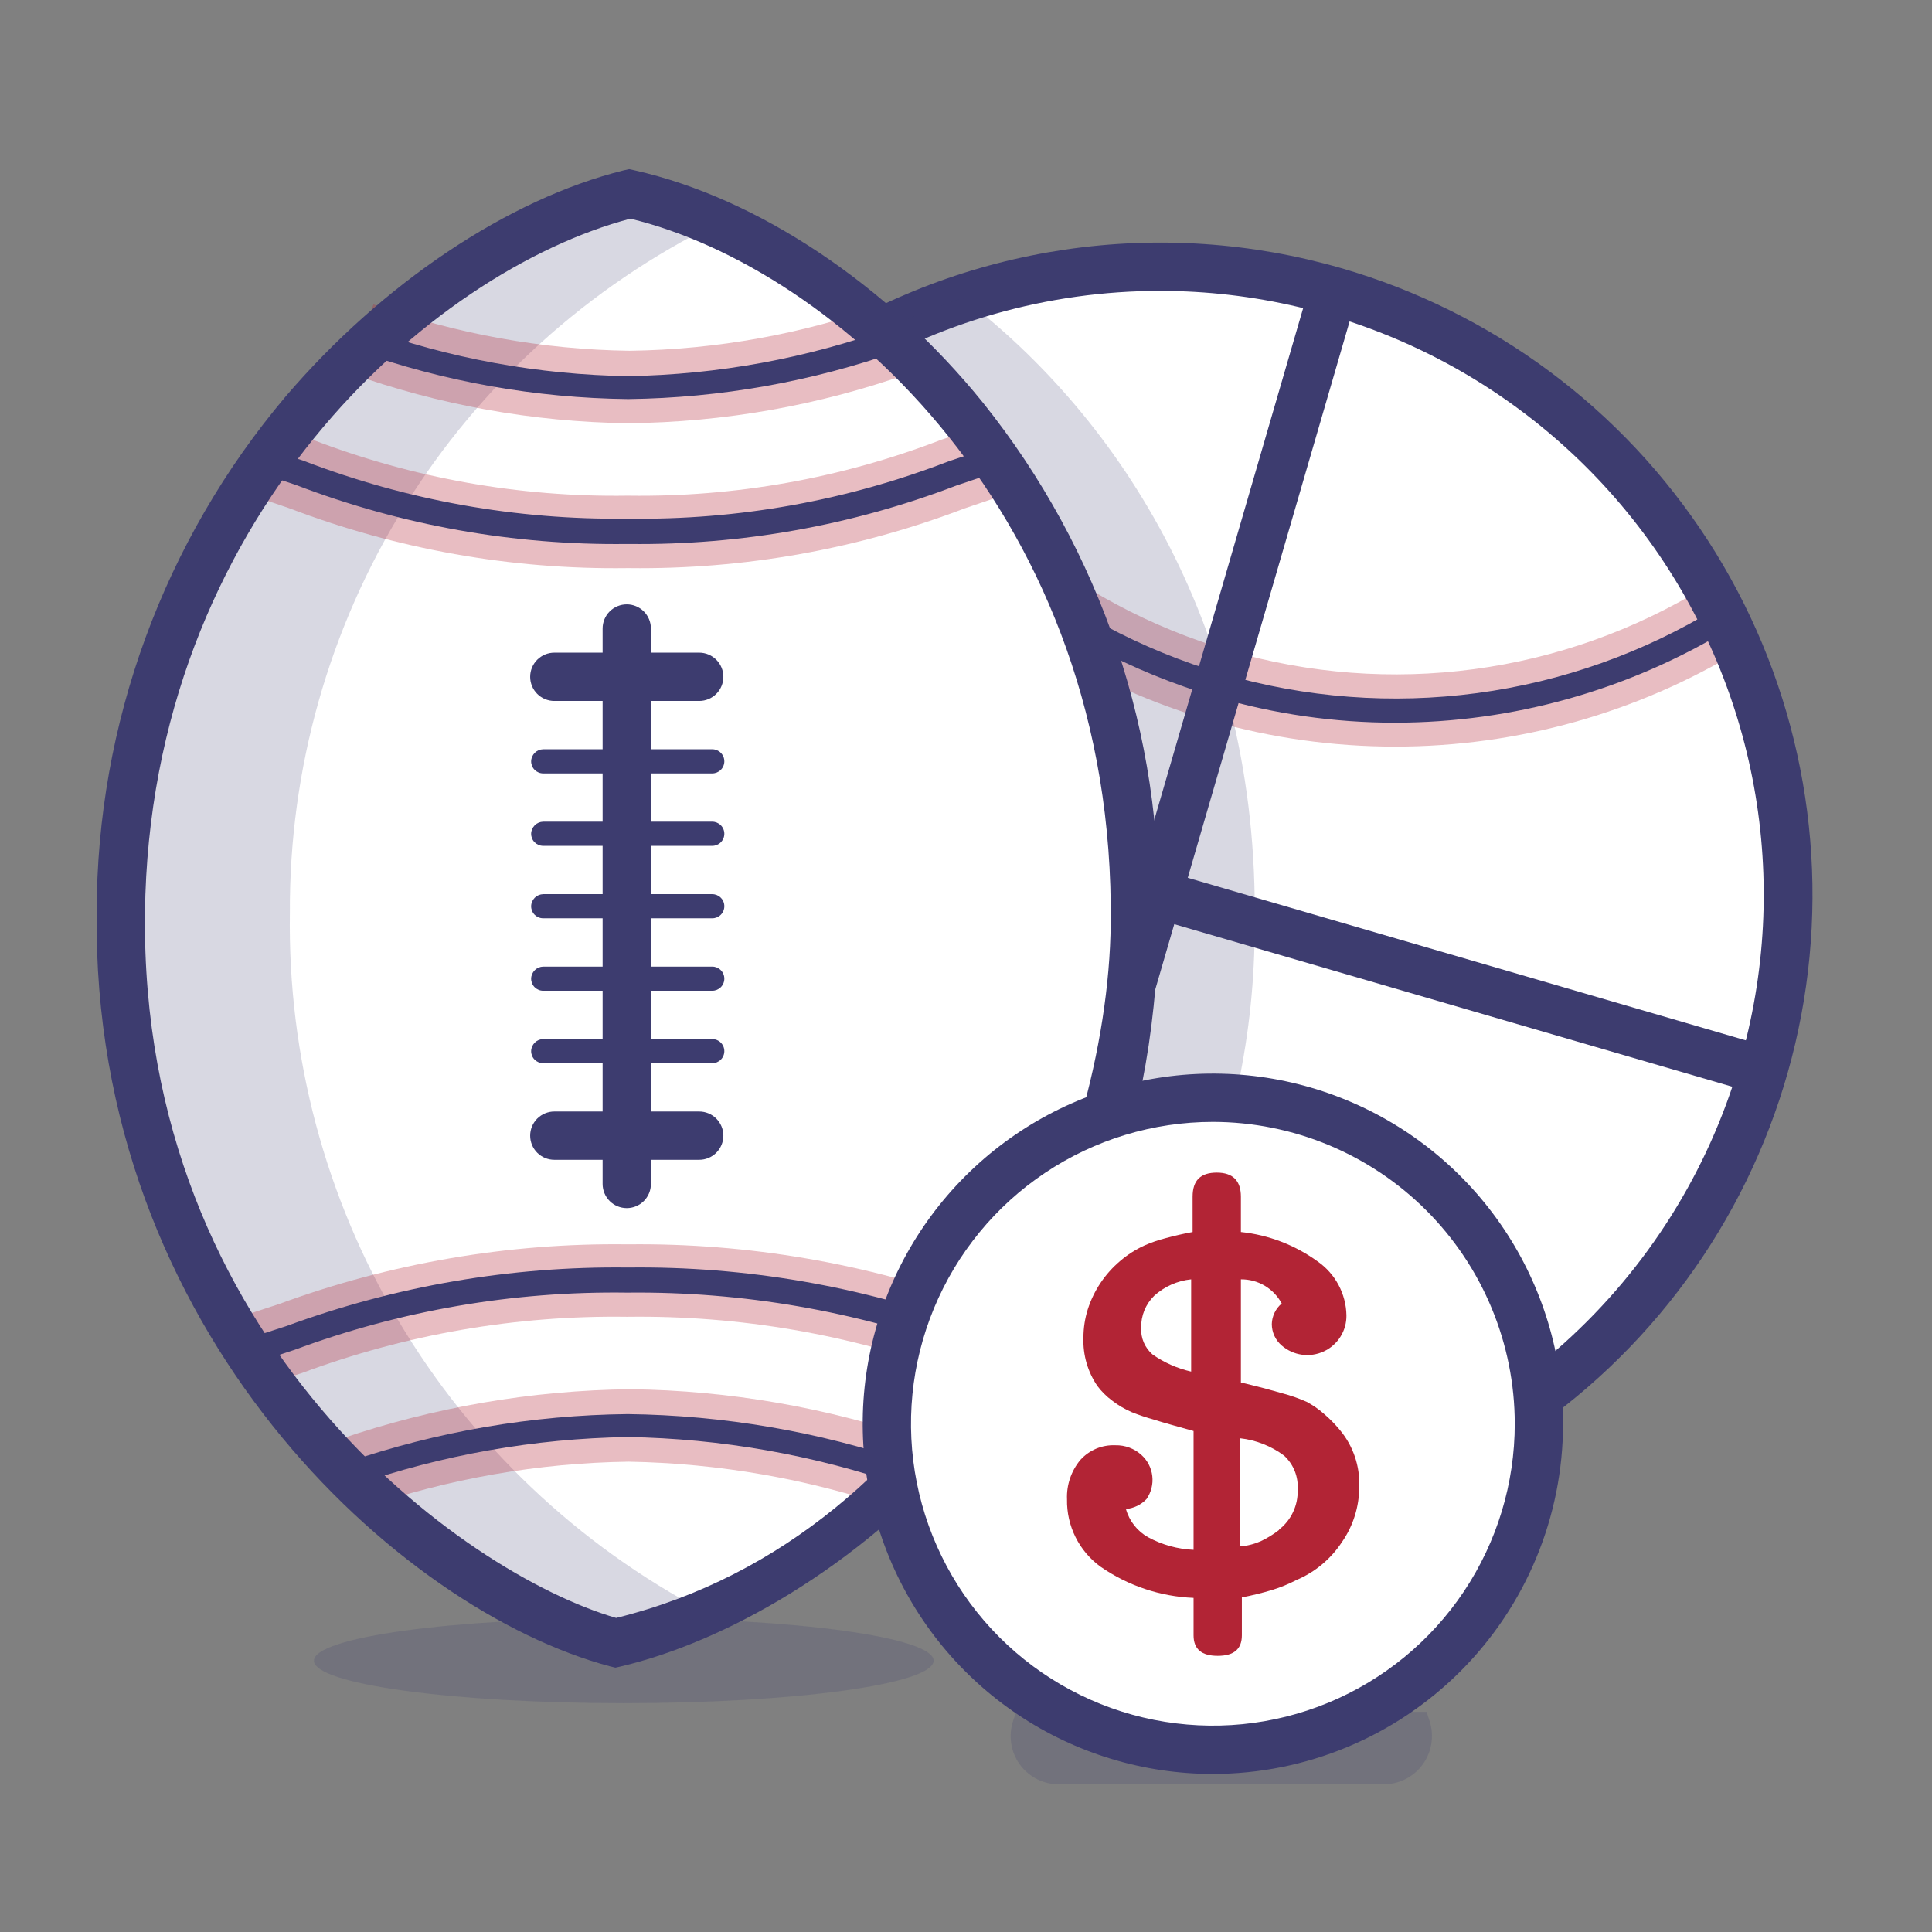
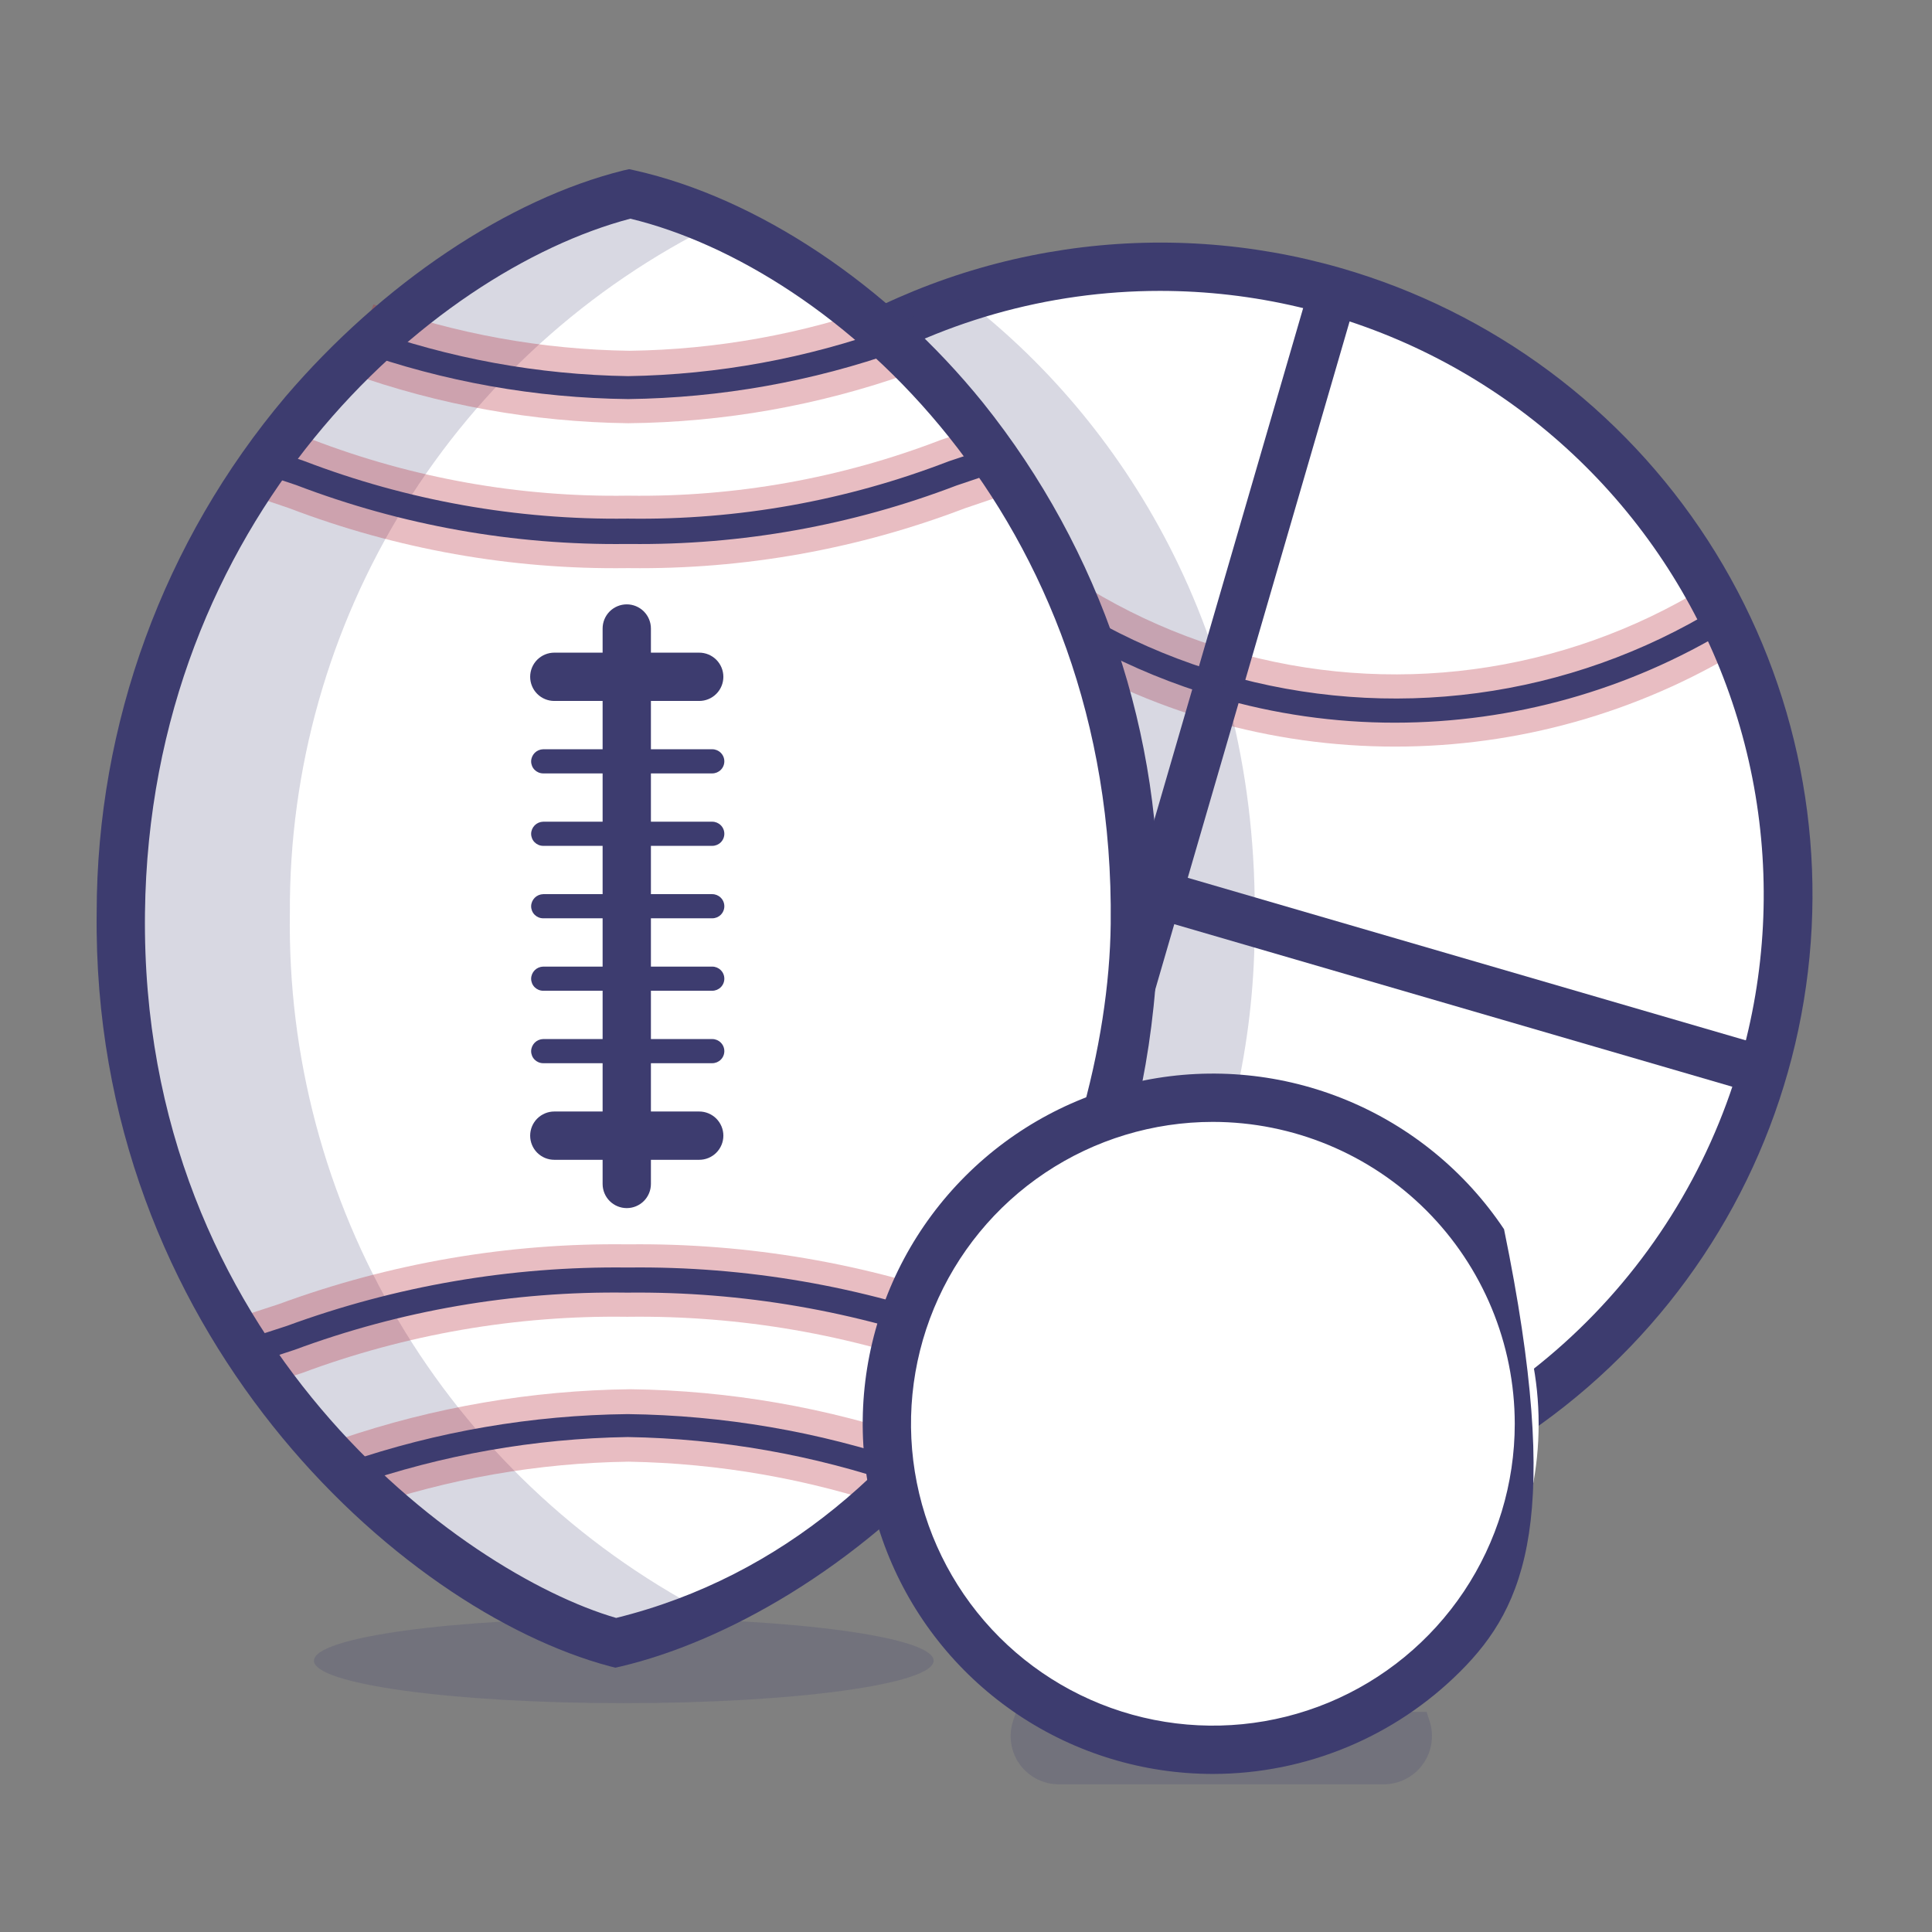
<svg xmlns="http://www.w3.org/2000/svg" width="80" height="80" viewBox="0 0 80 80" fill="none">
  <rect x="0" y="0" width="80" height="80" fill="#808080" stroke="none" />
  <path d="M60.492 59.839C73.08 52.93 77.684 37.124 70.775 24.536C63.866 11.948 48.061 7.344 35.473 14.253C22.885 21.162 18.281 36.968 25.19 49.556C32.099 62.144 47.904 66.748 60.492 59.839Z" fill="white" />
  <path d="M23.305 28.81L22.746 30.73L72.671 45.273L73.231 43.353L23.305 28.81Z" fill="#3D3C6F" />
  <path d="M57.763 30.915C52.618 30.917 47.577 29.474 43.213 26.749C38.849 24.024 35.339 20.128 33.083 15.505L35.782 14.195C37.282 17.259 39.404 19.976 42.014 22.172C44.624 24.368 47.664 25.995 50.939 26.948C54.214 27.902 57.652 28.161 61.033 27.709C64.413 27.258 67.663 26.105 70.573 24.325L72.133 26.885C67.804 29.523 62.832 30.918 57.763 30.915Z" fill="#B22435" fill-opacity="0.3" />
  <path d="M57.763 29.925C55.261 29.926 52.773 29.569 50.372 28.865C46.832 27.83 43.545 26.068 40.724 23.692C37.901 21.316 35.606 18.378 33.982 15.065L34.882 14.625C36.441 17.815 38.649 20.645 41.365 22.932C44.081 25.219 47.245 26.914 50.654 27.907C54.064 28.9 57.642 29.17 61.162 28.7C64.681 28.23 68.064 27.029 71.092 25.175L71.612 26.035C67.44 28.577 62.648 29.922 57.763 29.925Z" fill="#3D3C6F" />
  <path d="M47.952 63.525C42.994 63.529 38.134 62.138 33.927 59.513C29.721 56.887 26.337 53.132 24.162 48.675L23.962 48.265L24.352 48.025C27.502 46.1 31.019 44.854 34.678 44.368C38.337 43.882 42.058 44.165 45.601 45.201C49.144 46.237 52.431 48.002 55.252 50.382C58.073 52.763 60.366 55.707 61.982 59.025L62.182 59.435L61.792 59.675C57.621 62.207 52.832 63.539 47.952 63.525ZM25.292 48.665C26.874 51.759 29.071 54.496 31.748 56.71C34.426 58.924 37.528 60.567 40.864 61.538C44.2 62.509 47.699 62.788 51.147 62.358C54.594 61.927 57.918 60.797 60.912 59.035C59.331 55.941 57.134 53.204 54.456 50.99C51.779 48.776 48.676 47.134 45.34 46.162C42.005 45.191 38.505 44.912 35.058 45.343C31.61 45.773 28.287 46.904 25.292 48.665Z" fill="#3D3C6F" />
  <path d="M54.261 11.727L39.736 61.657L41.657 62.216L56.182 12.286L54.261 11.727Z" fill="#3D3C6F" />
  <path d="M48.032 64.045C44.168 64.043 40.349 63.21 36.834 61.605C33.319 59.999 30.189 57.657 27.656 54.738C25.124 51.819 23.248 48.391 22.154 44.684C21.061 40.977 20.776 37.079 21.319 33.253C21.862 29.427 23.22 25.762 25.301 22.505C27.382 19.249 30.138 16.477 33.382 14.378C36.626 12.278 40.284 10.899 44.107 10.335C47.93 9.77 51.83 10.033 55.542 11.105C61.794 12.911 67.183 16.913 70.719 22.376C74.254 27.839 75.698 34.395 74.784 40.837C73.87 47.28 70.66 53.176 65.745 57.44C60.829 61.704 54.539 64.05 48.032 64.045ZM48.032 12.045C43.389 12.045 38.839 13.338 34.889 15.779C30.94 18.22 27.748 21.712 25.672 25.865C23.595 30.017 22.716 34.666 23.133 39.29C23.55 43.914 25.247 48.331 28.032 52.045C30.818 55.759 34.583 58.625 38.905 60.32C43.228 62.015 47.937 62.472 52.505 61.642C57.072 60.812 61.319 58.725 64.768 55.617C68.217 52.509 70.732 48.502 72.032 44.045C73.119 40.319 73.323 36.392 72.629 32.573C71.935 28.755 70.361 25.15 68.032 22.045C65.704 18.94 62.684 16.42 59.213 14.684C55.741 12.949 51.913 12.045 48.032 12.045Z" fill="#3D3C6F" />
  <path d="M39.863 12.335C34.59 14.071 30.012 17.448 26.797 21.972C23.581 26.497 21.899 31.932 21.995 37.482C22.091 43.032 23.961 48.405 27.331 52.816C30.7 57.227 35.393 60.443 40.723 61.995L41.253 62.125C44.631 59.138 47.332 55.464 49.178 51.35C51.023 47.235 51.969 42.774 51.953 38.265C52.133 26.135 46.373 17.305 39.863 12.335Z" fill="#3D3C6F" fill-opacity="0.2" />
  <path d="M46.952 38.265C46.752 55.855 33.952 66.025 25.462 68.025C17.952 66.025 4.752 55.385 4.962 37.795C5.172 20.205 17.962 10.025 26.052 8.025C34.952 10.025 47.202 20.665 46.952 38.265Z" fill="white" />
  <path d="M12.003 37.795C11.973 31.855 13.617 26.027 16.745 20.978C19.874 15.929 24.361 11.863 29.693 9.245C28.536 8.721 27.33 8.313 26.093 8.025C17.993 10.025 5.203 20.205 5.003 37.795C4.803 55.385 18.003 66.025 25.503 68.025C26.771 67.719 28.007 67.291 29.193 66.745C23.931 63.98 19.54 59.811 16.505 54.7C13.47 49.59 11.912 43.738 12.003 37.795Z" fill="#3D3C6F" fill-opacity="0.2" />
  <path d="M26.012 17.525C22.074 17.475 18.171 16.772 14.462 15.445L15.462 12.605C18.866 13.825 22.447 14.474 26.062 14.525C29.67 14.477 33.245 13.831 36.642 12.615L37.642 15.465C33.906 16.79 29.976 17.486 26.012 17.525Z" fill="#B22435" fill-opacity="0.3" />
  <path d="M26.013 16.525C22.181 16.483 18.383 15.807 14.773 14.525L15.092 13.575C18.597 14.842 22.287 15.518 26.013 15.575C29.731 15.513 33.414 14.837 36.913 13.575L37.243 14.525C33.634 15.801 29.84 16.477 26.013 16.525Z" fill="#3D3C6F" />
  <path d="M26.062 23.525H25.952C21.17 23.588 16.42 22.743 11.952 21.035L10.502 20.545L11.432 17.695L12.912 18.195C17.077 19.799 21.51 20.59 25.972 20.525H26.032C30.45 20.587 34.839 19.803 38.962 18.215L40.502 17.695L41.432 20.545L39.932 21.055C35.506 22.744 30.8 23.582 26.062 23.525Z" fill="#B22435" fill-opacity="0.3" />
  <path d="M26.063 22.525H25.953C21.276 22.583 16.631 21.755 12.263 20.085L10.803 19.595L11.113 18.595L12.583 19.085C16.851 20.722 21.392 21.533 25.963 21.475H26.023C30.55 21.54 35.048 20.736 39.273 19.105L40.803 18.595L41.113 19.595L39.603 20.105C35.282 21.758 30.688 22.579 26.063 22.525Z" fill="#3D3C6F" />
  <path d="M41.112 57.365L39.582 56.875C35.236 55.261 30.629 54.464 25.992 54.525H25.952C21.363 54.461 16.802 55.251 12.502 56.855L10.912 57.365L10.002 54.505L11.562 53.995C16.172 52.3 21.052 51.463 25.962 51.525H26.022C30.973 51.469 35.893 52.313 40.542 54.015L42.052 54.505L41.112 57.365Z" fill="#B22435" fill-opacity="0.3" />
  <path d="M41.413 56.415L39.893 55.925C35.444 54.287 30.733 53.474 25.993 53.525H25.953C21.259 53.459 16.594 54.262 12.193 55.895L10.603 56.415L10.303 55.415L11.873 54.905C16.383 53.248 21.158 52.428 25.963 52.485H26.023C30.869 52.427 35.685 53.258 40.233 54.935L41.743 55.415L41.413 56.415Z" fill="#3D3C6F" />
  <path d="M37.032 62.455C33.489 61.241 29.777 60.59 26.032 60.525C22.287 60.577 18.574 61.225 15.033 62.445L14.102 59.585C17.968 58.267 22.019 57.571 26.102 57.525C30.188 57.575 34.239 58.278 38.102 59.605L37.032 62.455Z" fill="#B22435" fill-opacity="0.3" />
  <path d="M37.343 61.505C33.689 60.243 29.858 59.568 25.993 59.505C22.134 59.566 18.309 60.241 14.662 61.505L14.352 60.555C18.101 59.272 22.031 58.597 25.993 58.555C29.96 58.603 33.896 59.278 37.653 60.555L37.343 61.505Z" fill="#3D3C6F" />
  <path d="M25.953 50.025C25.687 50.025 25.433 49.92 25.245 49.732C25.058 49.545 24.953 49.29 24.953 49.025V26.025C24.953 25.76 25.058 25.506 25.245 25.318C25.433 25.131 25.687 25.025 25.953 25.025C26.218 25.025 26.472 25.131 26.66 25.318C26.847 25.506 26.953 25.76 26.953 26.025V49.025C26.953 49.29 26.847 49.545 26.66 49.732C26.472 49.92 26.218 50.025 25.953 50.025Z" fill="#3D3C6F" />
  <path d="M28.953 29.025H22.953C22.687 29.025 22.433 28.92 22.245 28.732C22.058 28.545 21.953 28.29 21.953 28.025C21.953 27.76 22.058 27.506 22.245 27.318C22.433 27.131 22.687 27.025 22.953 27.025H28.953C29.218 27.025 29.472 27.131 29.66 27.318C29.847 27.506 29.953 27.76 29.953 28.025C29.953 28.29 29.847 28.545 29.66 28.732C29.472 28.92 29.218 29.025 28.953 29.025Z" fill="#3D3C6F" />
  <path d="M29.493 32.025H22.493C22.36 32.025 22.233 31.972 22.139 31.879C22.045 31.785 21.993 31.658 21.993 31.525C21.995 31.393 22.049 31.268 22.142 31.174C22.235 31.081 22.361 31.028 22.493 31.025H29.493C29.625 31.025 29.752 31.078 29.846 31.172C29.94 31.265 29.993 31.392 29.993 31.525C29.993 31.658 29.94 31.785 29.846 31.879C29.752 31.972 29.625 32.025 29.493 32.025Z" fill="#3D3C6F" />
  <path d="M29.493 35.025H22.493C22.36 35.025 22.233 34.972 22.139 34.879C22.045 34.785 21.993 34.658 21.993 34.525C21.995 34.393 22.049 34.268 22.142 34.174C22.235 34.081 22.361 34.028 22.493 34.025H29.493C29.625 34.025 29.752 34.078 29.846 34.172C29.94 34.265 29.993 34.392 29.993 34.525C29.993 34.658 29.94 34.785 29.846 34.879C29.752 34.972 29.625 35.025 29.493 35.025Z" fill="#3D3C6F" />
  <path d="M29.493 38.025H22.493C22.36 38.025 22.233 37.972 22.139 37.879C22.045 37.785 21.993 37.658 21.993 37.525C21.995 37.393 22.049 37.268 22.142 37.174C22.235 37.081 22.361 37.028 22.493 37.025H29.493C29.625 37.025 29.752 37.078 29.846 37.172C29.94 37.265 29.993 37.392 29.993 37.525C29.993 37.658 29.94 37.785 29.846 37.879C29.752 37.972 29.625 38.025 29.493 38.025Z" fill="#3D3C6F" />
  <path d="M29.493 41.025H22.493C22.36 41.025 22.233 40.972 22.139 40.879C22.045 40.785 21.993 40.658 21.993 40.525C21.995 40.393 22.049 40.268 22.142 40.174C22.235 40.081 22.361 40.028 22.493 40.025H29.493C29.625 40.025 29.752 40.078 29.846 40.172C29.94 40.265 29.993 40.392 29.993 40.525C29.993 40.658 29.94 40.785 29.846 40.879C29.752 40.972 29.625 41.025 29.493 41.025Z" fill="#3D3C6F" />
  <path d="M29.493 44.025H22.493C22.36 44.025 22.233 43.972 22.139 43.879C22.045 43.785 21.993 43.658 21.993 43.525C21.995 43.393 22.049 43.268 22.142 43.174C22.235 43.081 22.361 43.028 22.493 43.025H29.493C29.625 43.025 29.752 43.078 29.846 43.172C29.94 43.265 29.993 43.392 29.993 43.525C29.993 43.658 29.94 43.785 29.846 43.879C29.752 43.972 29.625 44.025 29.493 44.025Z" fill="#3D3C6F" />
  <path d="M28.953 48.025H22.953C22.687 48.025 22.433 47.92 22.245 47.732C22.058 47.545 21.953 47.29 21.953 47.025C21.953 46.76 22.058 46.506 22.245 46.318C22.433 46.131 22.687 46.025 22.953 46.025H28.953C29.218 46.025 29.472 46.131 29.66 46.318C29.847 46.506 29.953 46.76 29.953 47.025C29.953 47.29 29.847 47.545 29.66 47.732C29.472 47.92 29.218 48.025 28.953 48.025Z" fill="#3D3C6F" />
  <path d="M25.483 69.055L25.242 68.995C16.553 66.675 3.793 55.155 4.003 37.785C4.008 29.966 6.778 22.4 11.822 16.425C15.822 11.745 21.032 8.245 25.823 7.055L26.052 7.005L26.282 7.055C31.363 8.195 36.752 11.785 40.703 16.675C45.603 22.788 48.176 30.443 47.962 38.275C47.742 56.895 34.193 67.005 25.703 69.005L25.483 69.055ZM26.102 9.055C17.793 11.245 6.193 21.505 6.003 37.805C5.793 55.475 19.143 65.145 25.513 66.995C39.443 63.555 45.883 48.155 45.992 38.255C46.193 21.395 34.562 11.095 26.102 9.055Z" fill="#3D3C6F" />
  <g clip-path="url(#clip0_4037_16103)">
    <path opacity="0.2" d="M25.83 70.525C32.916 70.525 38.66 69.737 38.66 68.765C38.66 67.793 32.916 67.005 25.83 67.005C18.744 67.005 13 67.793 13 68.765C13 69.737 18.744 70.525 25.83 70.525Z" fill="#3D3C6F" />
  </g>
  <path d="M41.952 71.255C41.852 71.555 41.824 71.875 41.871 72.188C41.918 72.501 42.038 72.798 42.222 73.055C42.408 73.312 42.651 73.521 42.932 73.665C43.214 73.81 43.526 73.885 43.842 73.885H57.292C57.609 73.885 57.922 73.811 58.204 73.666C58.486 73.522 58.73 73.313 58.915 73.056C59.101 72.8 59.223 72.502 59.271 72.189C59.319 71.876 59.292 71.556 59.192 71.255L59.072 70.885H42.072L41.952 71.255Z" fill="#3D3C6F" fill-opacity="0.2" />
  <path d="M50.212 72.465C57.668 72.465 63.712 66.421 63.712 58.965C63.712 51.51 57.668 45.465 50.212 45.465C42.757 45.465 36.712 51.51 36.712 58.965C36.712 66.421 42.757 72.465 50.212 72.465Z" fill="white" />
-   <path d="M50.223 73.455C47.355 73.455 44.551 72.605 42.167 71.011C39.782 69.418 37.924 67.153 36.827 64.504C35.729 61.854 35.442 58.939 36.001 56.126C36.561 53.313 37.942 50.73 39.97 48.702C41.998 46.674 44.581 45.293 47.394 44.734C50.207 44.174 53.122 44.461 55.772 45.559C58.421 46.656 60.686 48.515 62.279 50.899C63.872 53.284 64.723 56.087 64.723 58.955C64.72 62.8 63.191 66.487 60.473 69.205C57.754 71.924 54.068 73.453 50.223 73.455ZM50.223 46.455C47.75 46.455 45.334 47.188 43.278 48.562C41.222 49.935 39.62 51.888 38.674 54.172C37.728 56.456 37.48 58.969 37.963 61.394C38.445 63.819 39.636 66.046 41.384 67.794C43.132 69.542 45.359 70.733 47.784 71.215C50.209 71.697 52.722 71.45 55.006 70.504C57.29 69.558 59.242 67.955 60.616 65.9C61.989 63.844 62.723 61.427 62.723 58.955C62.72 55.641 61.402 52.463 59.059 50.119C56.715 47.776 53.537 46.458 50.223 46.455Z" fill="#3D3C6F" />
-   <path d="M55.483 59.215C55.28 58.969 55.056 58.742 54.813 58.535C54.596 58.345 54.357 58.181 54.103 58.045C53.779 57.902 53.445 57.785 53.103 57.695C52.623 57.555 52.133 57.425 51.633 57.305L51.383 57.245V52.975C51.729 52.971 52.07 53.062 52.368 53.238C52.666 53.415 52.91 53.67 53.073 53.975C52.948 54.08 52.847 54.21 52.777 54.356C52.706 54.503 52.667 54.663 52.663 54.825C52.663 54.994 52.699 55.161 52.77 55.315C52.841 55.469 52.944 55.605 53.073 55.715C53.309 55.92 53.6 56.052 53.909 56.095C54.219 56.138 54.534 56.09 54.818 55.958C55.101 55.826 55.34 55.615 55.506 55.35C55.672 55.085 55.758 54.778 55.753 54.465C55.745 54.026 55.633 53.595 55.426 53.207C55.219 52.819 54.923 52.486 54.563 52.235C53.628 51.556 52.532 51.135 51.383 51.015V49.555C51.383 48.889 51.049 48.555 50.383 48.555C49.713 48.555 49.383 48.875 49.383 49.555V51.015C48.993 51.085 48.623 51.175 48.283 51.265C47.974 51.343 47.673 51.446 47.383 51.575C47.021 51.741 46.685 51.956 46.383 52.215C45.757 52.743 45.293 53.436 45.043 54.215C44.923 54.597 44.862 54.995 44.863 55.395C44.837 56.107 45.04 56.808 45.443 57.395C45.619 57.627 45.828 57.833 46.063 58.005C46.309 58.194 46.578 58.352 46.863 58.475C47.164 58.595 47.471 58.698 47.783 58.785C48.223 58.925 48.783 59.075 49.423 59.255V64.175C48.765 64.146 48.122 63.968 47.543 63.655C47.32 63.53 47.124 63.363 46.966 63.162C46.808 62.961 46.691 62.731 46.623 62.485C46.946 62.456 47.248 62.31 47.473 62.075C47.667 61.797 47.753 61.457 47.714 61.12C47.676 60.783 47.515 60.472 47.263 60.245C46.968 59.978 46.581 59.835 46.183 59.845C45.911 59.833 45.64 59.882 45.389 59.987C45.139 60.093 44.914 60.253 44.733 60.455C44.354 60.912 44.158 61.493 44.183 62.085C44.173 62.628 44.294 63.165 44.536 63.651C44.778 64.136 45.133 64.556 45.573 64.875C46.708 65.662 48.043 66.109 49.423 66.165V67.715C49.423 68.285 49.753 68.565 50.423 68.565C51.093 68.565 51.423 68.285 51.423 67.715V66.145C51.848 66.063 52.268 65.96 52.683 65.835C53.028 65.728 53.362 65.591 53.683 65.425C54.456 65.098 55.113 64.548 55.573 63.845C56.036 63.175 56.284 62.38 56.283 61.565C56.317 60.71 56.032 59.872 55.483 59.215ZM47.723 56.085C47.565 55.948 47.441 55.777 47.359 55.585C47.278 55.392 47.241 55.184 47.253 54.975C47.248 54.73 47.294 54.486 47.386 54.259C47.479 54.032 47.617 53.827 47.793 53.655C48.217 53.271 48.753 53.033 49.323 52.975V56.795C48.749 56.664 48.205 56.423 47.723 56.085ZM52.973 63.345C52.737 63.529 52.482 63.687 52.213 63.815C51.937 63.937 51.643 64.012 51.343 64.035V59.555C52.006 59.628 52.638 59.876 53.173 60.275C53.366 60.453 53.517 60.672 53.614 60.916C53.71 61.16 53.751 61.423 53.733 61.685C53.745 62.004 53.68 62.321 53.544 62.61C53.409 62.899 53.206 63.151 52.953 63.345H52.973Z" fill="#B22435" />
+   <path d="M50.223 73.455C47.355 73.455 44.551 72.605 42.167 71.011C39.782 69.418 37.924 67.153 36.827 64.504C35.729 61.854 35.442 58.939 36.001 56.126C36.561 53.313 37.942 50.73 39.97 48.702C41.998 46.674 44.581 45.293 47.394 44.734C50.207 44.174 53.122 44.461 55.772 45.559C58.421 46.656 60.686 48.515 62.279 50.899C64.72 62.8 63.191 66.487 60.473 69.205C57.754 71.924 54.068 73.453 50.223 73.455ZM50.223 46.455C47.75 46.455 45.334 47.188 43.278 48.562C41.222 49.935 39.62 51.888 38.674 54.172C37.728 56.456 37.48 58.969 37.963 61.394C38.445 63.819 39.636 66.046 41.384 67.794C43.132 69.542 45.359 70.733 47.784 71.215C50.209 71.697 52.722 71.45 55.006 70.504C57.29 69.558 59.242 67.955 60.616 65.9C61.989 63.844 62.723 61.427 62.723 58.955C62.72 55.641 61.402 52.463 59.059 50.119C56.715 47.776 53.537 46.458 50.223 46.455Z" fill="#3D3C6F" />
  <defs>
    <clipPath id="clip0_4037_16103">
      <rect width="25.66" height="3.53" fill="white" transform="translate(13 67.005)" />
    </clipPath>
  </defs>
</svg>